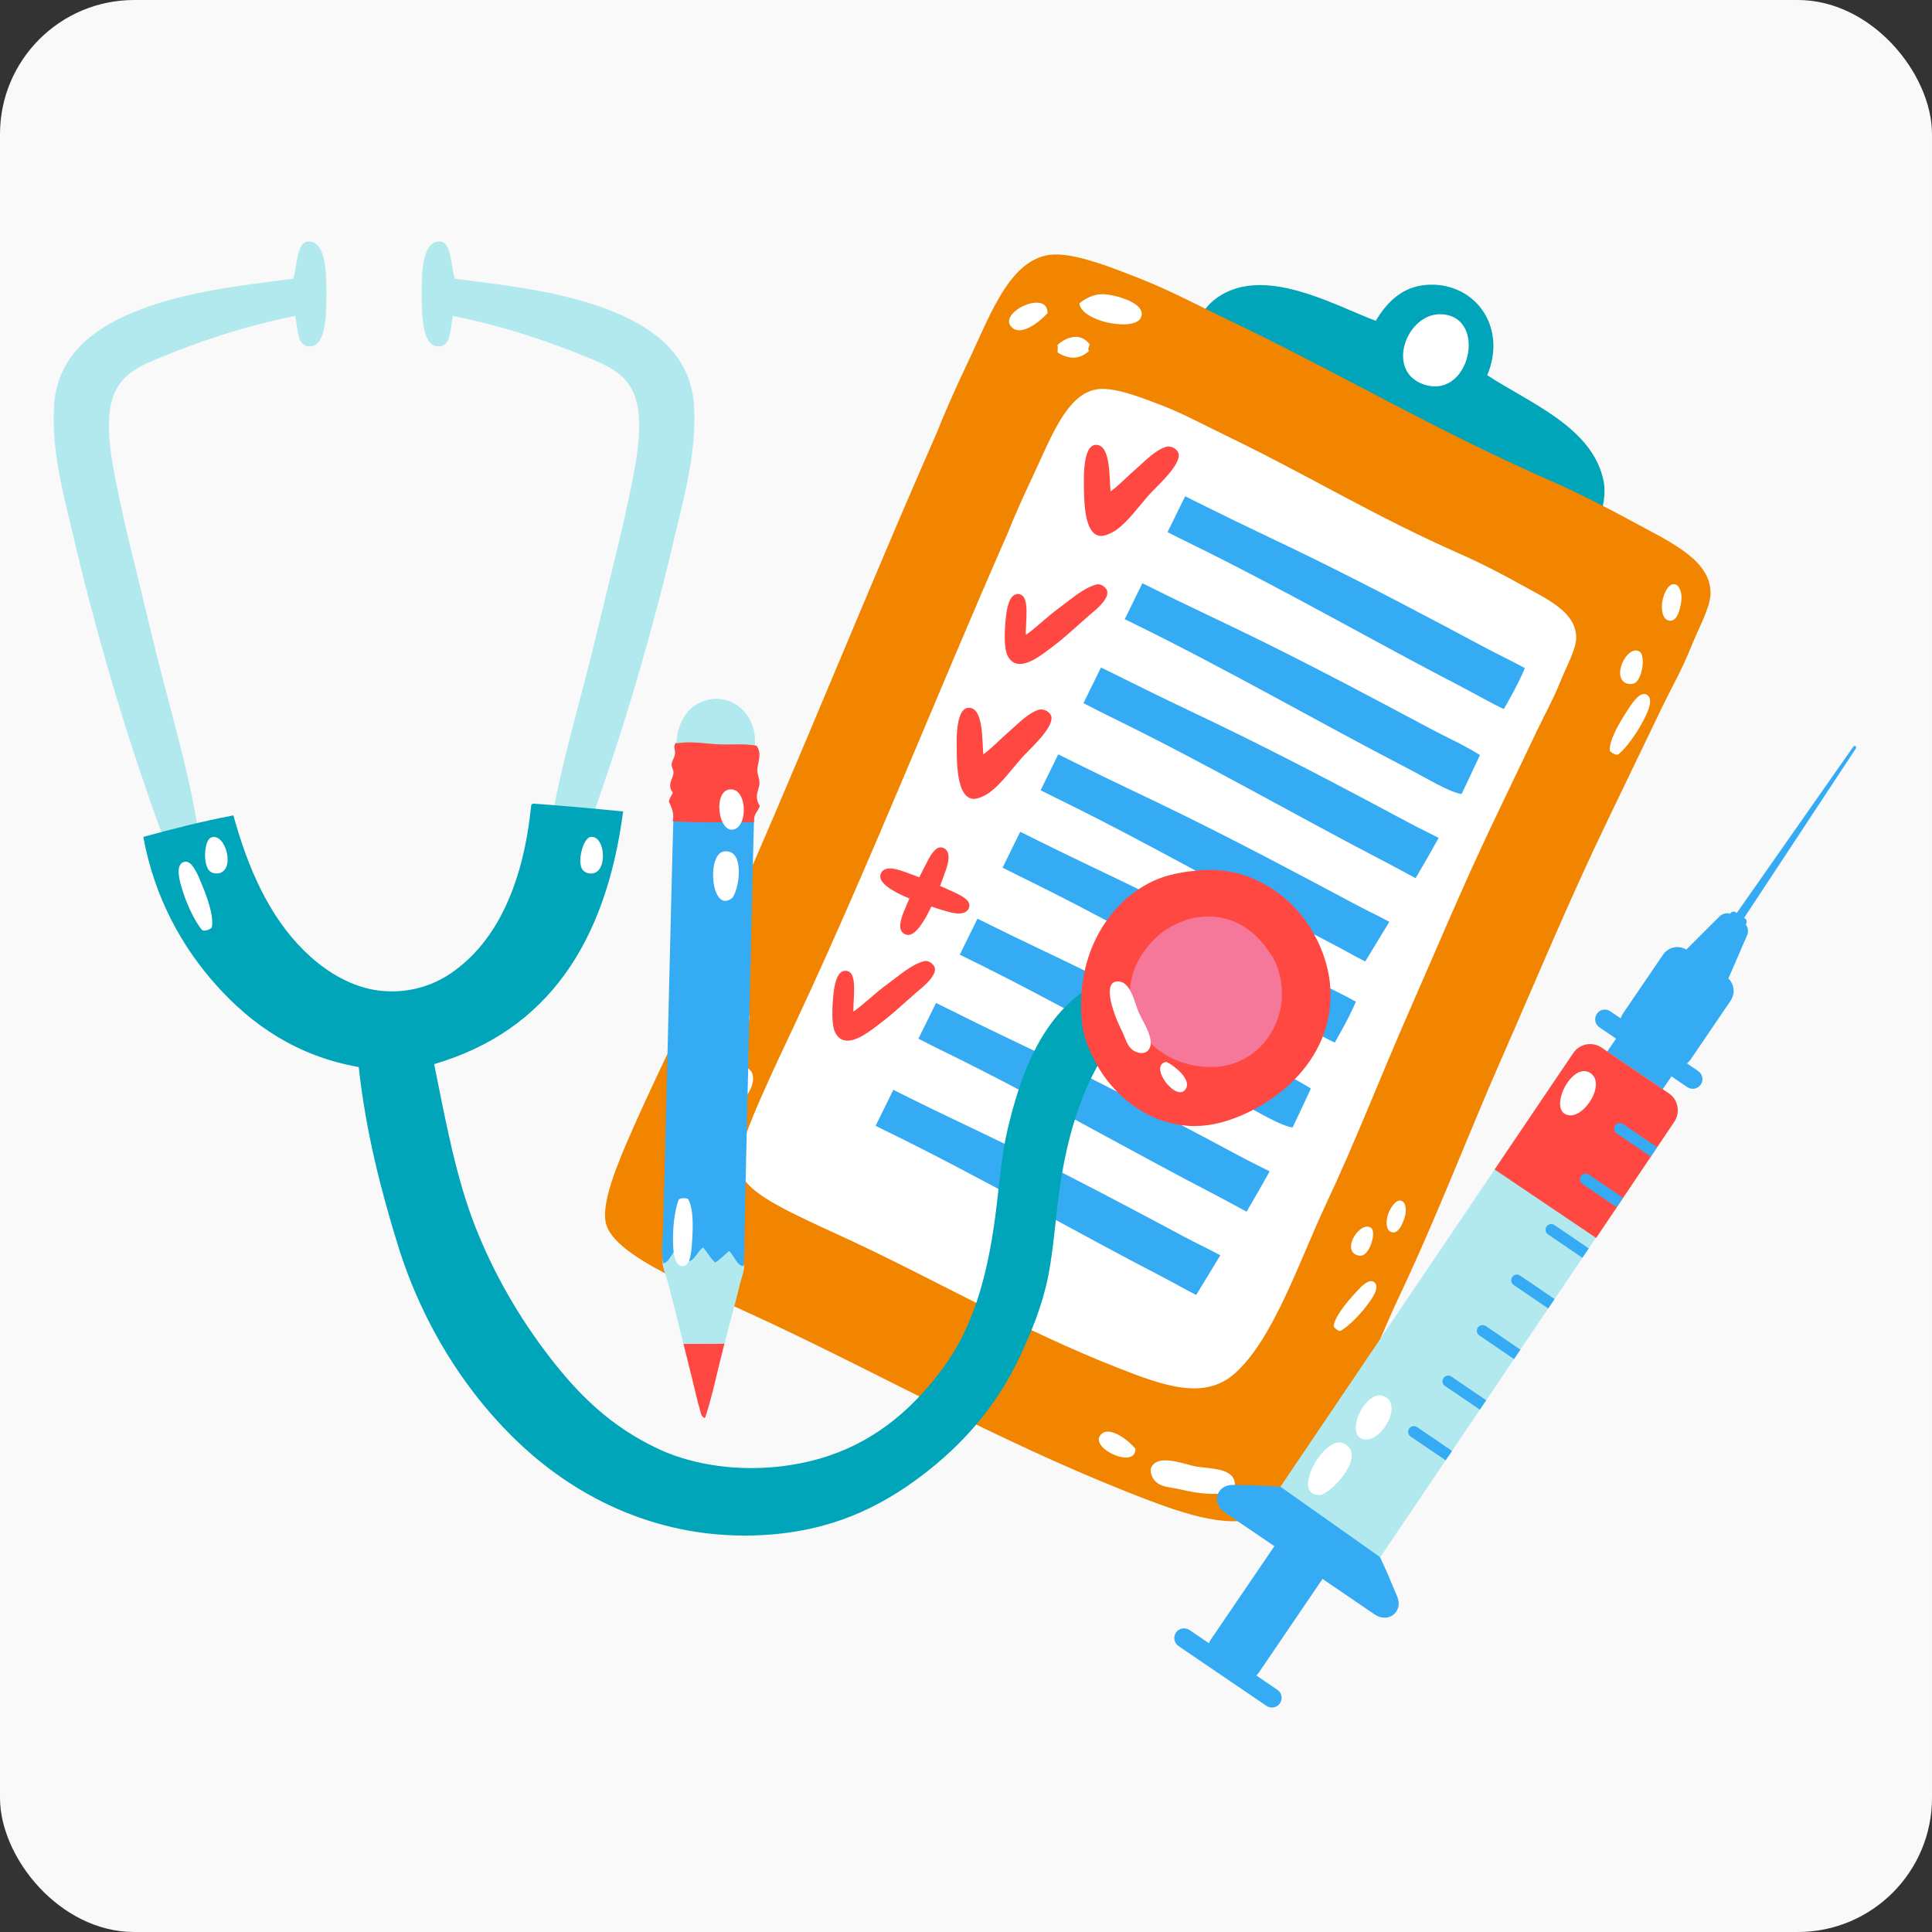
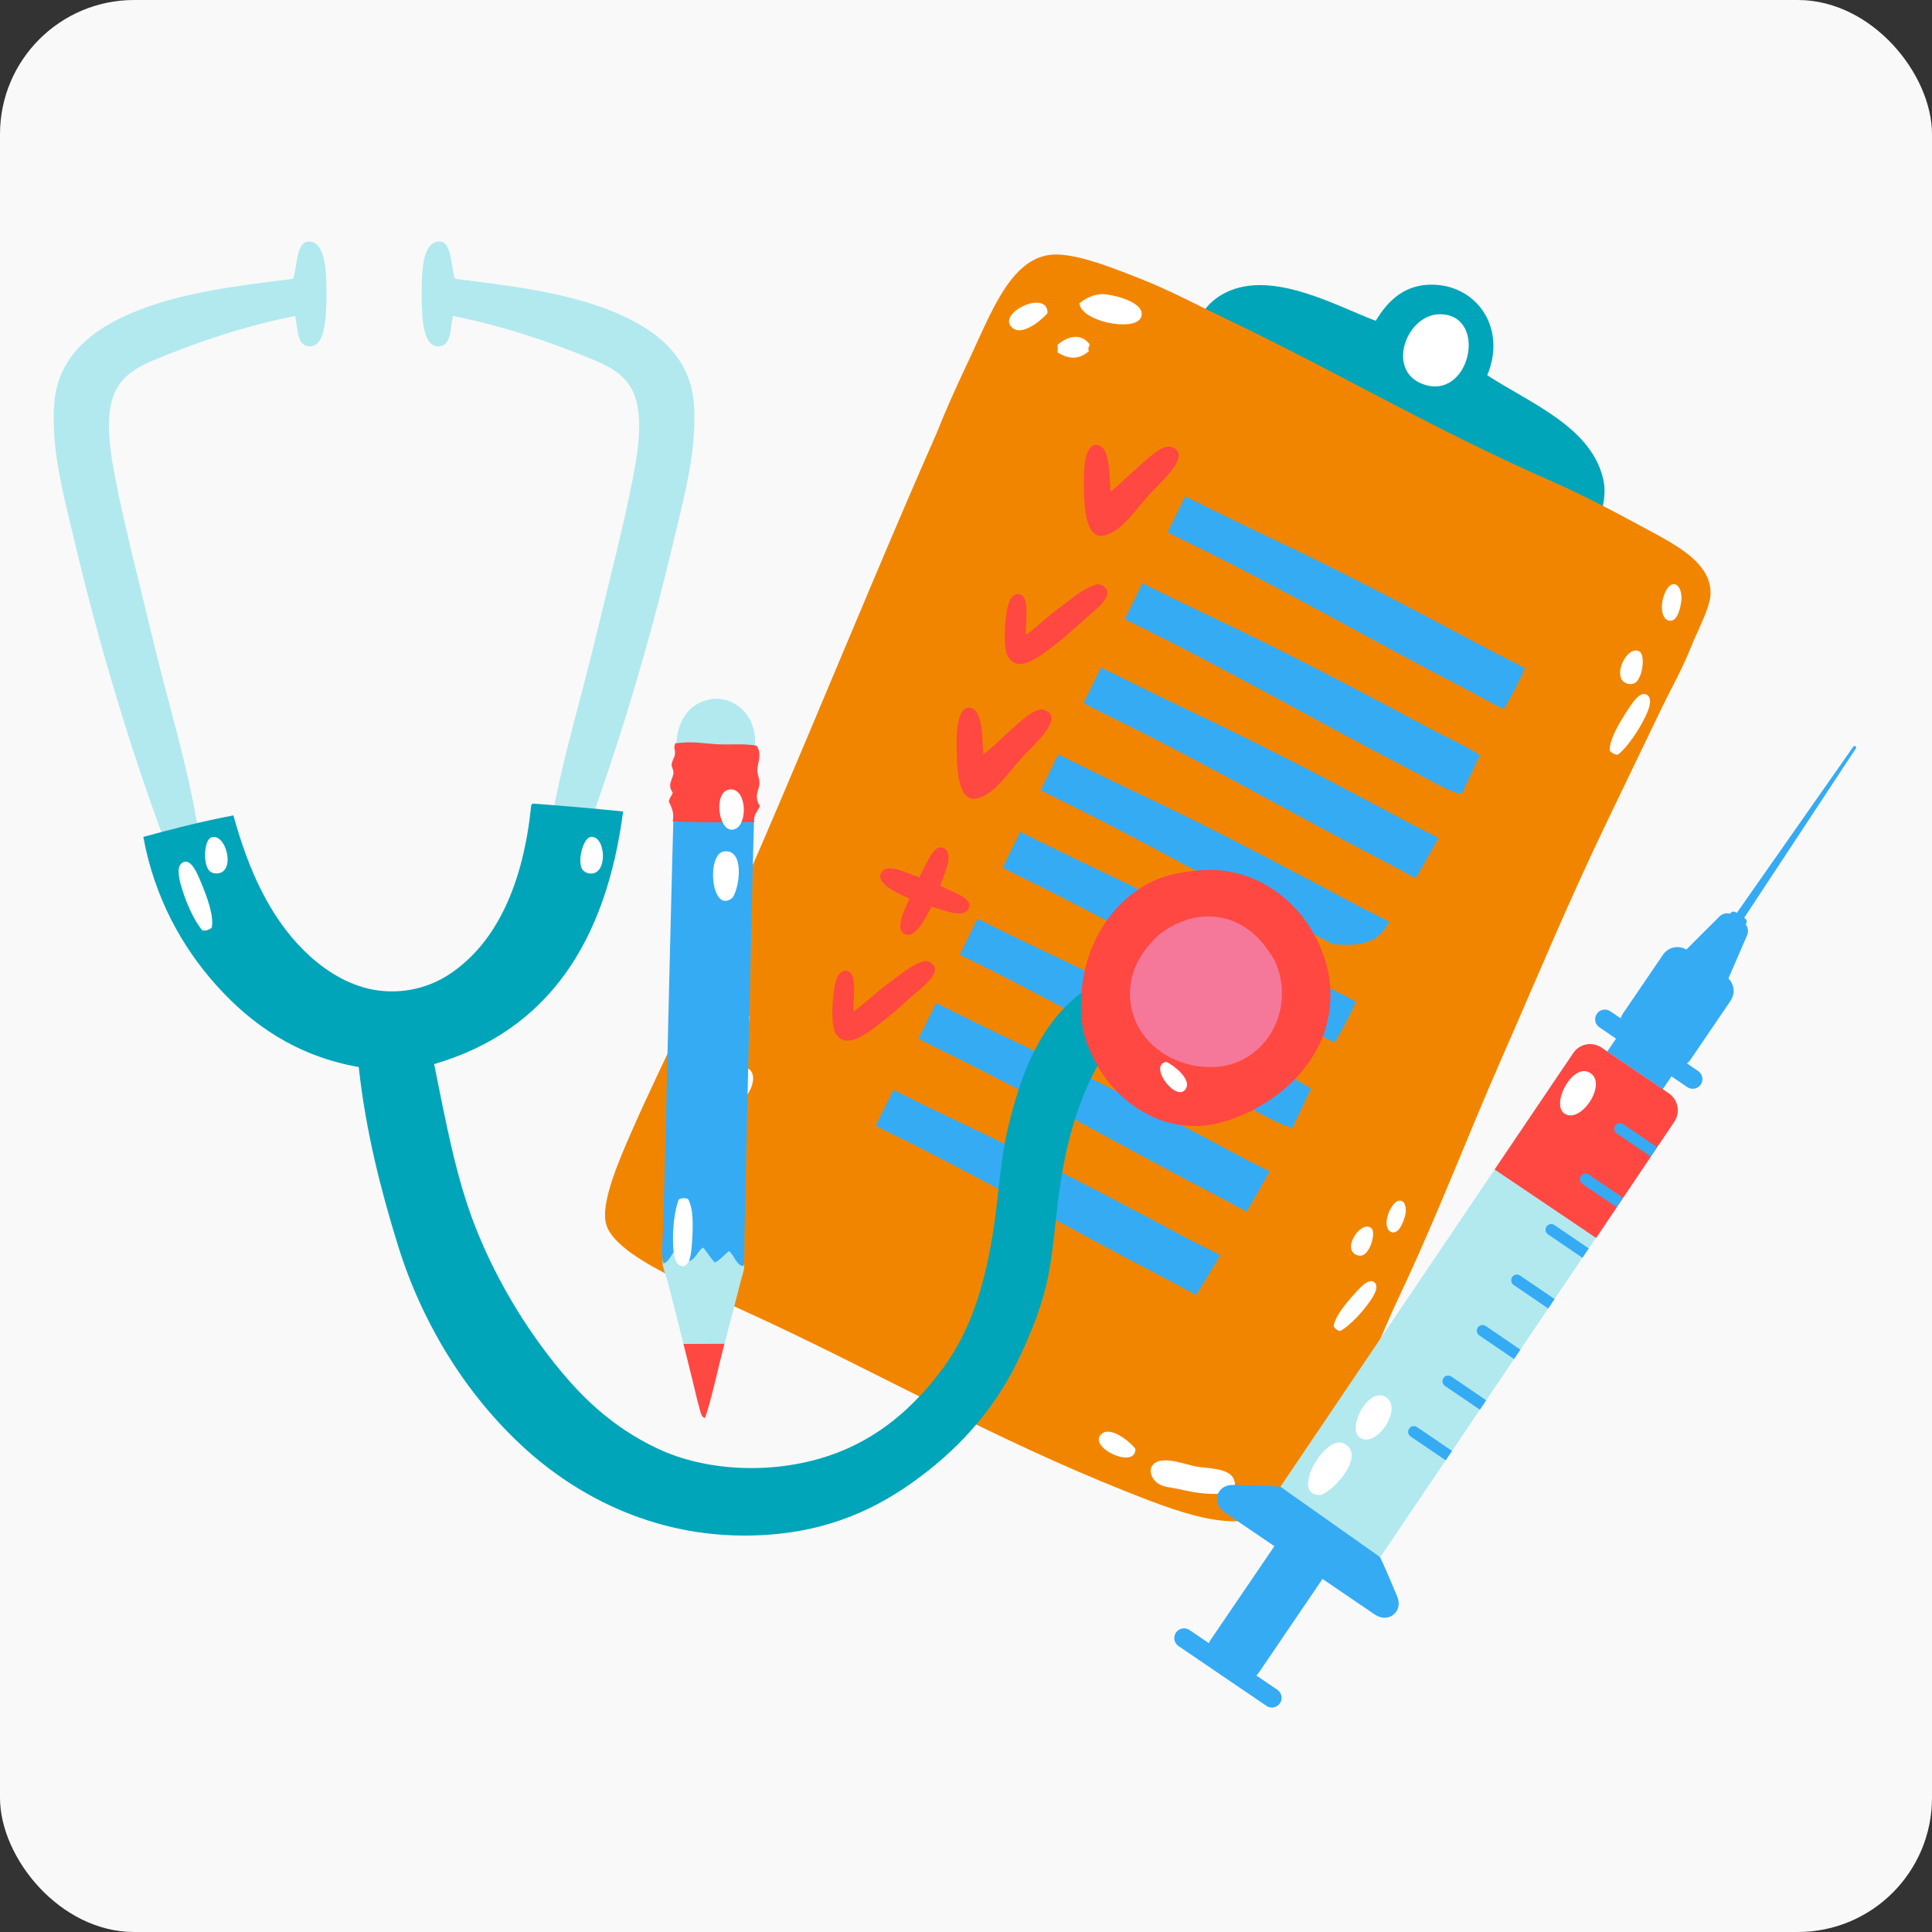
<svg xmlns="http://www.w3.org/2000/svg" width="72" height="72" viewBox="0 0 72 72" fill="none">
  <rect x="0" y="0" width="72" height="72" fill="#333333" stroke="none" />
  <rect width="72" height="72" rx="5" fill="#F9F9F9" />
  <path fill-rule="evenodd" clip-rule="evenodd" d="M55.425 13.983C56.991 15.015 59.389 15.931 59.768 17.963C59.832 18.301 59.782 18.758 59.649 19.194C54.74 16.729 49.642 14.419 44.633 12.035C44.867 11.404 45.359 11.016 45.892 10.81C47.611 10.144 49.903 11.449 51.271 11.956C51.73 11.188 52.364 10.586 53.406 10.609C55.078 10.648 56.15 12.262 55.425 13.983Z" fill="#00A5B9" />
  <path fill-rule="evenodd" clip-rule="evenodd" d="M53.68 11.711C55.491 11.744 54.778 14.998 52.997 14.303C51.643 13.775 52.43 11.689 53.68 11.711Z" fill="white" />
  <path fill-rule="evenodd" clip-rule="evenodd" d="M34.926 16.095C35.171 15.458 35.601 14.487 36.043 13.558C36.954 11.641 37.705 9.412 39.44 9.485C40.298 9.522 41.413 9.96 42.513 10.394C43.578 10.812 44.645 11.382 45.653 11.864C50.064 13.974 53.267 15.929 57.851 17.947C58.86 18.39 59.9 18.926 60.882 19.459C62.253 20.204 63.708 20.85 63.748 22.057C63.766 22.603 63.309 23.385 62.994 24.175C62.69 24.936 62.27 25.677 61.966 26.306C61.227 27.838 60.538 29.265 59.913 30.569C58.408 33.695 57.285 36.435 55.966 39.432C54.72 42.262 53.558 45.331 52.147 48.308C50.945 50.844 49.765 54.514 47.891 56.055C46.399 57.28 44.349 56.532 41.916 55.563C37.158 53.667 33.033 51.334 28.649 49.276C27.599 48.785 26.372 48.246 25.286 47.708C24.03 47.086 22.806 46.375 22.592 45.63C22.375 44.88 22.998 43.393 23.553 42.134C24.131 40.818 24.735 39.576 25.253 38.472C28.647 31.238 31.671 23.492 34.893 16.169L34.926 16.095Z" fill="#F28500" />
  <path fill-rule="evenodd" clip-rule="evenodd" d="M42.314 53.997C42.326 54.795 40.457 53.91 41.073 53.421C41.393 53.166 42.08 53.687 42.314 53.997Z" fill="white" />
  <path fill-rule="evenodd" clip-rule="evenodd" d="M43.039 55.184C42.925 55.059 42.759 54.741 43.027 54.532C43.375 54.257 44.206 54.584 44.558 54.65C44.988 54.731 45.835 54.691 45.993 55.156C46.222 55.822 44.957 55.68 44.524 55.614C44.294 55.578 44.072 55.522 43.878 55.482C43.548 55.414 43.259 55.422 43.039 55.184Z" fill="white" />
  <path fill-rule="evenodd" clip-rule="evenodd" d="M49.701 49.425C49.75 49.063 50.14 48.584 50.552 48.137C50.727 47.945 51.017 47.64 51.206 47.778C51.434 47.944 51.16 48.343 51.062 48.484C50.749 48.936 50.28 49.417 49.956 49.6C49.87 49.607 49.745 49.514 49.701 49.425Z" fill="white" />
  <path fill-rule="evenodd" clip-rule="evenodd" d="M50.537 46.762C50.002 46.511 50.74 45.45 51.109 45.773C51.269 45.914 51.104 46.56 50.845 46.747C50.752 46.815 50.63 46.804 50.537 46.762Z" fill="white" />
  <path fill-rule="evenodd" clip-rule="evenodd" d="M51.852 45.916C51.654 45.847 51.635 45.544 51.729 45.255C51.805 45.023 52.055 44.612 52.28 44.78C52.38 44.853 52.427 45.094 52.355 45.337C52.273 45.62 52.107 46.005 51.852 45.916Z" fill="white" />
  <path fill-rule="evenodd" clip-rule="evenodd" d="M59.989 27.973C59.979 27.563 60.325 26.965 60.7 26.397C60.86 26.154 61.126 25.766 61.36 25.884C61.64 26.027 61.407 26.517 61.325 26.692C61.06 27.246 60.628 27.86 60.302 28.12C60.209 28.142 60.055 28.064 59.989 27.973Z" fill="white" />
  <path fill-rule="evenodd" clip-rule="evenodd" d="M60.646 25.477C60.011 25.295 60.638 23.993 61.103 24.284C61.305 24.411 61.237 25.154 60.985 25.408C60.894 25.498 60.757 25.509 60.646 25.477Z" fill="white" />
  <path fill-rule="evenodd" clip-rule="evenodd" d="M62.202 23.129C61.971 23.088 61.897 22.755 61.949 22.42C61.991 22.149 62.195 21.653 62.474 21.796C62.598 21.86 62.693 22.118 62.657 22.398C62.614 22.726 62.499 23.181 62.202 23.129Z" fill="white" />
  <path fill-rule="evenodd" clip-rule="evenodd" d="M27.933 37.856C27.944 38.272 27.595 38.877 27.214 39.451C27.052 39.697 26.783 40.091 26.547 39.97C26.263 39.826 26.498 39.33 26.582 39.153C26.851 38.593 27.288 37.97 27.617 37.709C27.713 37.685 27.867 37.765 27.933 37.856Z" fill="white" />
  <path fill-rule="evenodd" clip-rule="evenodd" d="M27.793 39.785C28.435 39.969 27.801 41.286 27.33 40.991C27.127 40.863 27.196 40.111 27.45 39.855C27.543 39.763 27.681 39.752 27.793 39.785Z" fill="white" />
  <path fill-rule="evenodd" clip-rule="evenodd" d="M25.625 42.896C25.859 42.937 25.934 43.273 25.881 43.613C25.838 43.886 25.632 44.388 25.349 44.244C25.224 44.179 25.129 43.919 25.166 43.635C25.208 43.302 25.324 42.843 25.625 42.896Z" fill="white" />
  <path fill-rule="evenodd" clip-rule="evenodd" d="M40.227 11.306C40.466 11.1 40.781 10.966 41.068 10.962C41.461 10.957 42.779 11.28 42.515 11.843C42.271 12.365 40.293 11.989 40.227 11.306Z" fill="white" />
  <path fill-rule="evenodd" clip-rule="evenodd" d="M39.038 11.672C38.712 12.037 38.086 12.473 37.77 12.248C37.018 11.717 39.058 10.727 39.038 11.672Z" fill="white" />
  <path fill-rule="evenodd" clip-rule="evenodd" d="M40.616 12.843C40.563 12.931 40.541 13.013 40.58 13.084C40.242 13.387 39.855 13.415 39.413 13.133C39.41 13.042 39.435 12.946 39.405 12.861C39.74 12.554 40.268 12.368 40.616 12.843Z" fill="white" />
-   <path fill-rule="evenodd" clip-rule="evenodd" d="M37.558 19.862C37.758 19.35 38.103 18.568 38.458 17.818C39.188 16.273 39.807 14.483 41.089 14.493C41.724 14.497 42.538 14.814 43.342 15.125C44.118 15.427 44.892 15.848 45.625 16.202C48.833 17.749 51.15 19.208 54.489 20.678C55.222 21.001 55.978 21.396 56.691 21.792C57.685 22.343 58.743 22.813 58.74 23.769C58.737 24.201 58.377 24.835 58.12 25.471C57.874 26.082 57.541 26.681 57.299 27.189C56.708 28.426 56.156 29.576 55.655 30.627C54.453 33.149 53.542 35.354 52.48 37.768C51.476 40.048 50.529 42.514 49.398 44.914C48.436 46.959 47.457 49.904 46.024 51.178C44.885 52.193 43.388 51.657 41.613 50.958C38.141 49.59 35.153 47.858 31.964 46.352C31.2 45.991 30.306 45.599 29.517 45.202C28.604 44.746 27.718 44.217 27.581 43.633C27.441 43.043 27.944 41.848 28.392 40.832C28.857 39.774 29.341 38.771 29.756 37.881C32.476 32.049 34.937 25.82 37.531 19.922L37.558 19.862Z" fill="white" />
  <path fill-rule="evenodd" clip-rule="evenodd" d="M41.387 18.312C41.703 18.09 42.012 17.752 42.366 17.447C42.667 17.188 43.055 16.774 43.448 16.655C43.655 16.593 43.897 16.746 43.926 16.921C43.997 17.351 43.054 18.178 42.849 18.411C42.393 18.928 42.059 19.407 41.641 19.721C41.478 19.842 41.182 19.991 41.001 19.972C40.379 19.906 40.396 18.603 40.394 17.851C40.392 17.438 40.437 16.593 40.833 16.578C41.393 16.557 41.337 17.763 41.387 18.312Z" fill="#FF4842" />
  <path fill-rule="evenodd" clip-rule="evenodd" d="M36.645 28.112C36.961 27.889 37.27 27.55 37.624 27.246C37.926 26.987 38.313 26.573 38.706 26.454C38.913 26.392 39.155 26.545 39.184 26.719C39.255 27.149 38.312 27.977 38.108 28.209C37.651 28.726 37.317 29.205 36.898 29.518C36.736 29.641 36.439 29.789 36.259 29.771C35.638 29.704 35.655 28.401 35.652 27.649C35.651 27.237 35.695 26.392 36.091 26.377C36.651 26.355 36.596 27.562 36.645 28.112Z" fill="#FF4842" />
  <path fill-rule="evenodd" clip-rule="evenodd" d="M38.229 23.66C38.599 23.41 38.998 23.001 39.459 22.665C39.923 22.328 40.369 21.916 40.858 21.783C41.053 21.73 41.249 21.925 41.266 22.045C41.315 22.379 40.723 22.816 40.6 22.924C39.917 23.523 39.663 23.787 38.934 24.319C38.571 24.584 37.887 25.042 37.566 24.469C37.394 24.162 37.437 23.447 37.491 22.965C37.541 22.513 37.676 22.057 38.015 22.15C38.382 22.248 38.217 23.162 38.229 23.66Z" fill="#FF4842" />
  <path fill-rule="evenodd" clip-rule="evenodd" d="M31.804 37.699C32.173 37.448 32.574 37.04 33.034 36.704C33.498 36.367 33.944 35.954 34.434 35.822C34.628 35.769 34.825 35.964 34.842 36.084C34.889 36.417 34.299 36.855 34.175 36.964C33.492 37.561 33.238 37.825 32.509 38.358C32.147 38.622 31.462 39.081 31.141 38.508C30.968 38.202 31.013 37.486 31.066 37.004C31.116 36.551 31.25 36.096 31.59 36.189C31.957 36.288 31.792 37.201 31.804 37.699Z" fill="#FF4842" />
  <path d="M35.402 33.181C35.355 33.159 35.308 33.138 35.262 33.117C35.193 33.086 35.116 33.051 35.035 33.016C35.114 32.811 35.184 32.614 35.245 32.439C35.307 32.26 35.495 31.717 35.14 31.593L35.069 31.578C34.827 31.568 34.646 31.927 34.472 32.273C34.448 32.32 34.425 32.366 34.402 32.41C34.358 32.494 34.309 32.591 34.258 32.693C34.224 32.68 34.19 32.667 34.156 32.655C34.094 32.633 34.026 32.607 33.959 32.581C33.702 32.484 33.411 32.373 33.19 32.364C32.931 32.354 32.841 32.487 32.812 32.601C32.735 32.904 33.252 33.219 33.89 33.485L33.887 33.492C33.861 33.554 33.833 33.62 33.804 33.687C33.642 34.06 33.475 34.445 33.581 34.675C33.616 34.752 33.68 34.805 33.768 34.832L33.833 34.843C34.116 34.856 34.432 34.372 34.709 33.786C34.909 33.853 35.101 33.91 35.273 33.961C35.383 33.993 35.545 34.036 35.696 34.043C35.982 34.055 36.082 33.926 36.115 33.816C36.198 33.535 35.794 33.355 35.402 33.181Z" fill="#FF4842" />
  <path d="M55.393 24.159C53.25 23.015 51.33 21.997 49.136 20.91C47.802 20.25 46.43 19.623 44.993 18.904C44.727 18.77 44.46 18.638 44.167 18.495L43.511 19.831C43.786 19.972 44.053 20.106 44.307 20.23C47.828 21.95 51.212 23.913 54.615 25.674C55.059 25.904 55.604 26.224 56.043 26.425C56.287 25.996 56.53 25.567 56.733 25.117C56.766 25.046 56.797 24.973 56.829 24.9C56.361 24.641 55.862 24.409 55.393 24.159Z" fill="#35ABF4" />
  <path d="M42.195 23.213C45.717 24.933 49.1 26.896 52.503 28.658C53.164 29 54.046 29.542 54.471 29.589C54.704 29.109 54.925 28.622 55.153 28.139C54.569 27.768 53.897 27.471 53.281 27.143C51.137 25.998 49.218 24.979 47.025 23.893C45.69 23.232 44.317 22.606 42.881 21.887C42.78 21.836 42.677 21.785 42.575 21.734L41.915 23.075C42.009 23.122 42.103 23.169 42.195 23.213Z" fill="#35ABF4" />
  <path d="M41.466 26.755C44.986 28.475 48.37 30.438 51.773 32.199C52.075 32.355 52.425 32.554 52.755 32.727C53.049 32.231 53.335 31.731 53.615 31.226C53.26 31.043 52.896 30.869 52.55 30.684C50.409 29.539 48.489 28.521 46.295 27.436C44.96 26.774 43.588 26.148 42.152 25.429C41.799 25.252 41.446 25.076 41.03 24.876L40.377 26.205C40.756 26.401 41.122 26.587 41.466 26.755Z" fill="#35ABF4" />
-   <path d="M39.353 29.737C42.874 31.457 46.259 33.42 49.662 35.182C50.037 35.376 50.484 35.635 50.878 35.831C51.177 35.338 51.477 34.845 51.777 34.353C51.338 34.115 50.875 33.9 50.439 33.666C48.296 32.521 46.377 31.503 44.183 30.417C42.848 29.756 41.476 29.129 40.04 28.411C39.843 28.313 39.646 28.215 39.438 28.112L38.78 29.452C38.976 29.551 39.168 29.648 39.353 29.737Z" fill="#35ABF4" />
+   <path d="M39.353 29.737C42.874 31.457 46.259 33.42 49.662 35.182C51.177 35.338 51.477 34.845 51.777 34.353C51.338 34.115 50.875 33.9 50.439 33.666C48.296 32.521 46.377 31.503 44.183 30.417C42.848 29.756 41.476 29.129 40.04 28.411C39.843 28.313 39.646 28.215 39.438 28.112L38.78 29.452C38.976 29.551 39.168 29.648 39.353 29.737Z" fill="#35ABF4" />
  <path d="M38.009 32.659C41.53 34.378 44.914 36.342 48.316 38.103C48.761 38.333 49.305 38.654 49.744 38.853C49.986 38.424 50.23 37.995 50.434 37.546C50.467 37.474 50.499 37.402 50.531 37.328C50.063 37.069 49.562 36.838 49.094 36.588C46.951 35.443 45.031 34.425 42.837 33.339C41.504 32.678 40.131 32.051 38.694 31.332C38.475 31.222 38.255 31.113 38.02 30.998L37.362 32.336C37.584 32.448 37.801 32.557 38.009 32.659Z" fill="#35ABF4" />
  <path d="M35.896 35.641C39.417 37.36 42.801 39.325 46.205 41.086C46.865 41.428 47.747 41.971 48.172 42.017C48.406 41.536 48.626 41.05 48.853 40.567C48.271 40.195 47.598 39.899 46.981 39.57C44.839 38.425 42.919 37.408 40.726 36.321C39.392 35.661 38.018 35.033 36.583 34.314C36.531 34.289 36.478 34.263 36.427 34.237L35.768 35.577C35.81 35.599 35.854 35.62 35.896 35.641Z" fill="#35ABF4" />
  <path d="M35.166 39.182C38.688 40.902 42.072 42.865 45.476 44.627C45.777 44.783 46.126 44.982 46.456 45.156C46.749 44.658 47.037 44.159 47.316 43.654C46.961 43.471 46.598 43.297 46.252 43.112C44.109 41.967 42.19 40.949 39.996 39.862C38.661 39.202 37.289 38.576 35.852 37.856C35.543 37.702 35.233 37.548 34.883 37.377L34.227 38.71C34.553 38.877 34.868 39.038 35.166 39.182Z" fill="#35ABF4" />
  <path d="M33.055 42.166C36.575 43.885 39.96 45.849 43.363 47.609C43.738 47.804 44.185 48.063 44.579 48.259C44.877 47.767 45.178 47.274 45.479 46.78C45.039 46.544 44.576 46.328 44.14 46.095C41.997 44.949 40.078 43.932 37.884 42.845C36.55 42.184 35.177 41.558 33.741 40.839C33.592 40.765 33.443 40.691 33.291 40.615L32.632 41.956C32.776 42.028 32.917 42.099 33.055 42.166Z" fill="#35ABF4" />
  <path d="M25.805 51.426C25.902 51.809 25.985 52.211 26.078 52.518C26.109 52.622 26.13 52.798 26.253 52.842L26.279 52.832C26.55 52.024 26.724 51.127 26.999 50.068L25.47 50.081C25.583 50.537 25.694 50.987 25.805 51.426Z" fill="#FF4842" />
  <path d="M27 50.068C27.01 50.027 27.019 49.988 27.03 49.947C27.207 49.277 27.398 48.578 27.569 47.88C27.626 47.646 27.756 47.294 27.73 47.168C27.703 47.031 27.352 46.469 27.28 46.407C27.077 46.233 26.507 46.209 26.194 46.201C26.035 46.197 25.847 46.215 25.584 46.241C25.385 46.262 25.083 46.26 24.941 46.353C24.818 46.433 24.679 46.9 24.691 47.067C24.703 47.272 24.828 47.552 24.893 47.797C25.09 48.55 25.282 49.322 25.47 50.081L27 50.068Z" fill="#B1E9EF" />
  <path fill-rule="evenodd" clip-rule="evenodd" d="M27.177 46.622C26.988 46.758 26.869 46.929 26.647 47.05C26.485 46.9 26.359 46.67 26.21 46.493C26.033 46.57 25.949 46.881 25.707 47.001C25.558 46.837 25.404 46.684 25.262 46.505C25.029 46.659 24.977 47.01 24.726 47.084C24.618 46.688 24.697 46.274 24.708 45.871C24.878 39.846 24.987 33.718 25.18 27.68C26.182 27.662 27.151 27.71 28.123 27.756C28.158 27.901 28.159 28.115 28.153 28.339C28.003 34.103 27.881 40.053 27.746 45.884C27.736 46.316 27.756 46.779 27.704 47.178C27.484 47.198 27.347 46.781 27.177 46.622Z" fill="#35ABF4" />
  <path fill-rule="evenodd" clip-rule="evenodd" d="M28.132 27.782C27.063 27.959 26.186 27.73 25.216 27.696C25.21 27.173 25.477 26.507 25.998 26.227C27.075 25.648 28.241 26.513 28.132 27.782Z" fill="#B1E9EF" />
  <path fill-rule="evenodd" clip-rule="evenodd" d="M25.068 30.604C25.129 30.377 25.072 30.164 24.928 29.881C24.934 29.745 25.04 29.657 25.071 29.533C24.838 29.236 25.108 28.997 25.099 28.78C25.095 28.682 25.029 28.594 25.03 28.506C25.034 28.351 25.131 28.257 25.155 28.105C25.177 27.966 25.087 27.841 25.163 27.715C25.689 27.606 26.2 27.703 26.687 27.734C27.192 27.767 27.691 27.697 28.194 27.79C28.417 28.11 28.227 28.412 28.224 28.701C28.22 28.859 28.304 29.018 28.304 29.177C28.306 29.425 28.076 29.656 28.315 30.036C28.252 30.233 28.063 30.37 28.107 30.617C28.088 30.641 28.071 30.665 28.054 30.636C27.049 30.645 26.04 30.665 25.068 30.604Z" fill="#FF4842" />
  <path fill-rule="evenodd" clip-rule="evenodd" d="M27.236 33.503C26.494 33.987 26.328 31.819 26.982 31.73C27.75 31.628 27.575 33.048 27.303 33.451L27.236 33.503Z" fill="white" />
  <path fill-rule="evenodd" clip-rule="evenodd" d="M27.414 30.886C26.765 31.192 26.522 29.374 27.262 29.418C27.825 29.452 27.863 30.676 27.414 30.886Z" fill="white" />
  <path fill-rule="evenodd" clip-rule="evenodd" d="M25.642 44.684C25.849 45.04 25.836 45.734 25.781 46.414C25.758 46.706 25.712 47.177 25.449 47.186C25.134 47.196 25.1 46.653 25.089 46.459C25.053 45.844 25.135 45.094 25.295 44.707C25.368 44.641 25.54 44.636 25.642 44.684Z" fill="white" />
  <path d="M43.921 61.345L47.197 63.573C47.362 63.685 47.589 63.641 47.7 63.477C47.813 63.311 47.768 63.087 47.604 62.974L46.819 62.44C46.856 62.405 46.889 62.366 46.919 62.325L49.254 58.889C49.462 58.587 49.389 58.178 49.092 57.975L48.369 57.482C48.074 57.28 47.665 57.364 47.46 57.669L45.123 61.103C45.092 61.147 45.071 61.192 45.053 61.238L44.33 60.746C44.163 60.633 43.937 60.677 43.825 60.841C43.712 61.006 43.756 61.232 43.921 61.345Z" fill="#35ABF4" />
  <path d="M45.641 56.362L48.436 58.263L51.23 60.166C51.737 60.51 52.305 60.069 52.071 59.501C51.127 57.21 50.705 56.555 49.948 56.04C49.19 55.526 48.426 55.376 45.95 55.338C45.336 55.328 45.134 56.019 45.641 56.362Z" fill="#35ABF4" />
  <path d="M61.977 35.578C62.177 35.282 62.58 35.207 62.875 35.407L64.323 36.393C64.62 36.595 64.696 36.996 64.494 37.294L63.006 39.482C62.805 39.777 62.402 39.856 62.107 39.653L60.658 38.667C60.362 38.467 60.285 38.064 60.485 37.768L61.977 35.578Z" fill="#35ABF4" />
  <path d="M64.108 34.127C64.244 34.017 64.442 34.003 64.594 34.106L64.965 34.361C65.121 34.465 65.18 34.663 65.119 34.833C65.108 34.866 64.407 36.475 64.407 36.475C64.282 36.662 64.027 36.71 63.844 36.584L62.937 35.967C62.753 35.84 62.703 35.588 62.83 35.403C62.83 35.403 64.079 34.15 64.108 34.127Z" fill="#35ABF4" />
  <path d="M64.574 34.238L64.854 34.426L69.174 27.875H69.174L69.156 27.8L69.08 27.811H69.078L64.574 34.238Z" fill="#35ABF4" />
  <path d="M64.489 34.035C64.534 33.969 64.622 33.953 64.688 33.998L65.031 34.231C65.099 34.276 65.115 34.364 65.069 34.43C65.026 34.497 64.936 34.512 64.874 34.468L64.525 34.234C64.461 34.189 64.443 34.1 64.489 34.035Z" fill="#35ABF4" />
  <path d="M60.322 38.565L62.39 39.97L61.783 40.857L59.718 39.451L60.322 38.565Z" fill="#35ABF4" />
  <path d="M59.511 37.782C59.62 37.616 59.847 37.574 60.012 37.688L63.286 39.915C63.45 40.027 63.497 40.253 63.383 40.418C63.27 40.583 63.048 40.626 62.88 40.514L59.604 38.285C59.439 38.173 59.396 37.95 59.511 37.782Z" fill="#35ABF4" />
  <path d="M47.718 55.406L58.63 39.246C58.864 38.898 59.338 38.806 59.684 39.041L62.193 40.747C62.542 40.985 62.628 41.459 62.396 41.804L51.438 58.033L47.718 55.406Z" fill="#B1E9EF" />
  <path d="M59.484 46.135L62.396 41.804C62.628 41.459 62.542 40.985 62.193 40.747L59.684 39.041C59.338 38.806 58.864 38.898 58.63 39.246L55.7 43.584L59.484 46.135Z" fill="#FF4842" />
  <path d="M60.194 41.947C60.13 42.043 60.154 42.175 60.249 42.239L61.52 43.103L61.755 42.752L60.485 41.889C60.391 41.826 60.258 41.85 60.194 41.947Z" fill="#35ABF4" />
  <path d="M58.914 43.829C58.847 43.925 58.873 44.055 58.971 44.121L60.247 44.988L60.482 44.637L59.208 43.772C59.108 43.706 58.98 43.732 58.914 43.829Z" fill="#35ABF4" />
  <path d="M57.634 45.711C57.569 45.806 57.593 45.938 57.689 46.001L58.972 46.874L59.208 46.525L57.928 45.653C57.831 45.589 57.7 45.613 57.634 45.711Z" fill="#35ABF4" />
  <path d="M56.354 47.591C56.29 47.69 56.313 47.821 56.409 47.886L57.698 48.763L57.935 48.411L56.65 47.538C56.552 47.468 56.42 47.495 56.354 47.591Z" fill="#35ABF4" />
  <path d="M55.074 49.473C55.008 49.571 55.033 49.7 55.131 49.768L56.424 50.649L56.661 50.297L55.369 49.416C55.272 49.353 55.139 49.378 55.074 49.473Z" fill="#35ABF4" />
  <path d="M53.795 51.355C53.728 51.453 53.752 51.585 53.849 51.65L55.151 52.534L55.386 52.184L54.089 51.301C53.99 51.235 53.86 51.259 53.795 51.355Z" fill="#35ABF4" />
  <path d="M52.516 53.239C52.449 53.333 52.471 53.467 52.569 53.534L53.877 54.422L54.113 54.071L52.808 53.183C52.713 53.119 52.579 53.141 52.516 53.239Z" fill="#35ABF4" />
  <path fill-rule="evenodd" clip-rule="evenodd" d="M49.15 55.712C48.094 55.697 49.371 53.442 50.078 53.791C50.904 54.2 49.787 55.489 49.25 55.706C49.215 55.72 49.187 55.713 49.15 55.712Z" fill="white" />
  <path fill-rule="evenodd" clip-rule="evenodd" d="M50.853 53.645C50.008 53.514 50.977 51.556 51.682 52.093C52.215 52.499 51.438 53.735 50.853 53.645Z" fill="white" />
  <path fill-rule="evenodd" clip-rule="evenodd" d="M58.468 41.563C57.623 41.432 58.593 39.473 59.296 40.01C59.829 40.417 59.053 41.652 58.468 41.563Z" fill="white" />
  <path fill-rule="evenodd" clip-rule="evenodd" d="M10.997 11.775C9.108 12.157 7.438 12.711 5.742 13.418C4.726 13.841 4.123 14.329 4.064 15.643C4.033 16.316 4.15 17.071 4.283 17.76C4.649 19.668 5.169 21.606 5.596 23.416C6.241 26.145 6.991 28.476 7.384 30.934C6.962 31.048 6.558 31.178 6.107 31.263C4.871 27.932 3.705 24.092 2.786 20.205C2.478 18.898 2.103 17.525 2.02 16.191C1.995 15.781 1.992 15.45 2.02 15.06C2.16 13.101 3.703 12.115 5.268 11.52C6.988 10.867 8.911 10.645 10.924 10.389C11.089 9.911 11.035 8.952 11.544 9.002C12.132 9.06 12.165 10.079 12.165 10.972C12.165 11.89 12.111 12.958 11.508 12.907C11.049 12.868 11.111 12.236 10.997 11.775Z" fill="#B1E9EF" />
  <path fill-rule="evenodd" clip-rule="evenodd" d="M16.883 11.775C18.772 12.157 20.441 12.711 22.137 13.418C23.153 13.841 23.757 14.329 23.816 15.643C23.846 16.316 23.73 17.071 23.597 17.76C23.23 19.668 22.712 21.606 22.283 23.416C21.638 26.145 20.888 28.476 20.495 30.934C20.917 31.048 21.322 31.178 21.773 31.263C23.008 27.932 24.175 24.092 25.093 20.205C25.402 18.898 25.776 17.525 25.859 16.191C25.884 15.781 25.887 15.45 25.859 15.06C25.719 13.101 24.177 12.115 22.611 11.52C20.892 10.867 18.968 10.645 16.955 10.389C16.79 9.911 16.844 8.952 16.335 9.002C15.748 9.06 15.715 10.079 15.715 10.972C15.715 11.89 15.769 12.958 16.372 12.907C16.83 12.868 16.769 12.236 16.883 11.775Z" fill="#B1E9EF" />
  <path fill-rule="evenodd" clip-rule="evenodd" d="M19.865 29.948C21.002 30.029 22.116 30.13 23.222 30.241C22.586 35.091 20.425 38.416 16.179 39.656C16.62 41.832 16.989 43.869 17.712 45.714C18.408 47.487 19.366 49.121 20.449 50.531C21.557 51.974 22.752 53.161 24.536 53.998C26.26 54.806 28.721 54.977 30.885 54.253C32.747 53.63 34.099 52.403 35.155 50.968C36.261 49.467 36.794 47.571 37.089 45.348C37.243 44.188 37.314 43.068 37.564 42.028C38.279 39.054 39.486 36.488 42.855 36.006C42.914 36.223 42.957 36.435 43.001 36.663C43.041 36.869 43.151 37.155 43.111 37.32C43.059 37.533 42.699 37.668 42.526 37.795C42.282 37.975 42.148 38.163 41.943 38.269C40.633 39.684 39.9 41.699 39.535 43.999C39.337 45.241 39.288 46.433 39.06 47.575C38.847 48.643 38.44 49.632 38.002 50.567C37.153 52.379 35.895 53.831 34.316 55.019C32.749 56.199 30.93 57.075 28.405 57.209C24.542 57.414 21.513 55.776 19.5 53.925C17.434 52.025 15.763 49.422 14.829 46.407C14.197 44.369 13.63 42.161 13.369 39.766C11.06 39.36 9.379 38.183 8.078 36.736C6.792 35.308 5.755 33.456 5.341 31.189C6.429 30.892 7.533 30.608 8.698 30.387C9.242 32.358 10.016 34.123 11.325 35.422C11.937 36.029 12.775 36.622 13.734 36.846C14.764 37.087 15.877 36.89 16.763 36.298C18.571 35.091 19.506 32.828 19.792 30.058C19.79 29.996 19.819 29.963 19.865 29.948Z" fill="#00A5B9" />
  <path fill-rule="evenodd" clip-rule="evenodd" d="M44.767 32.43C46.326 32.315 47.569 33.059 48.343 33.927C49.019 34.683 49.584 35.845 49.584 37.064C49.584 38.481 48.944 39.552 48.124 40.349C47.366 41.085 46.177 41.746 45.095 41.918C43.166 42.223 41.545 40.962 40.825 39.583C40.588 39.128 40.371 38.659 40.315 38.05C40.08 35.494 41.365 33.59 42.978 32.832C43.447 32.611 44.061 32.482 44.767 32.43Z" fill="#FF4842" />
  <path fill-rule="evenodd" clip-rule="evenodd" d="M44.643 34.182C45.845 34.013 46.721 34.637 47.234 35.386C47.322 35.513 47.464 35.686 47.563 35.934C48.282 37.736 47.088 39.749 45.154 39.766C43.635 39.778 42.29 38.79 42.125 37.32C42.006 36.256 42.551 35.442 43.111 34.912C43.464 34.577 44.094 34.259 44.643 34.182Z" fill="#F5789B" />
  <path fill-rule="evenodd" clip-rule="evenodd" d="M43.459 39.571C42.758 39.718 43.905 41.18 44.21 40.543C44.371 40.212 43.777 39.713 43.459 39.571Z" fill="white" />
-   <path fill-rule="evenodd" clip-rule="evenodd" d="M42.274 39.171C42.405 39.246 42.717 39.329 42.847 39.053C43.019 38.693 42.568 38.031 42.439 37.735C42.282 37.374 42.149 36.625 41.71 36.578C41.081 36.511 41.456 37.591 41.601 37.956C41.678 38.151 41.773 38.334 41.846 38.496C41.971 38.772 42.02 39.027 42.274 39.171Z" fill="white" />
  <path fill-rule="evenodd" clip-rule="evenodd" d="M7.891 34.572C7.98 34.144 7.734 33.452 7.45 32.785C7.328 32.5 7.125 32.041 6.857 32.121C6.537 32.216 6.685 32.774 6.739 32.973C6.91 33.603 7.245 34.331 7.536 34.666C7.63 34.706 7.805 34.654 7.891 34.572Z" fill="white" />
  <path fill-rule="evenodd" clip-rule="evenodd" d="M8.111 32.55C8.812 32.481 8.405 30.996 7.863 31.213C7.627 31.306 7.556 32.098 7.77 32.412C7.848 32.524 7.99 32.562 8.111 32.55Z" fill="white" />
  <path fill-rule="evenodd" clip-rule="evenodd" d="M21.983 32.553C22.683 32.622 22.574 31.087 21.999 31.194C21.751 31.239 21.526 32.002 21.675 32.352C21.729 32.477 21.862 32.541 21.983 32.553Z" fill="white" />
</svg>